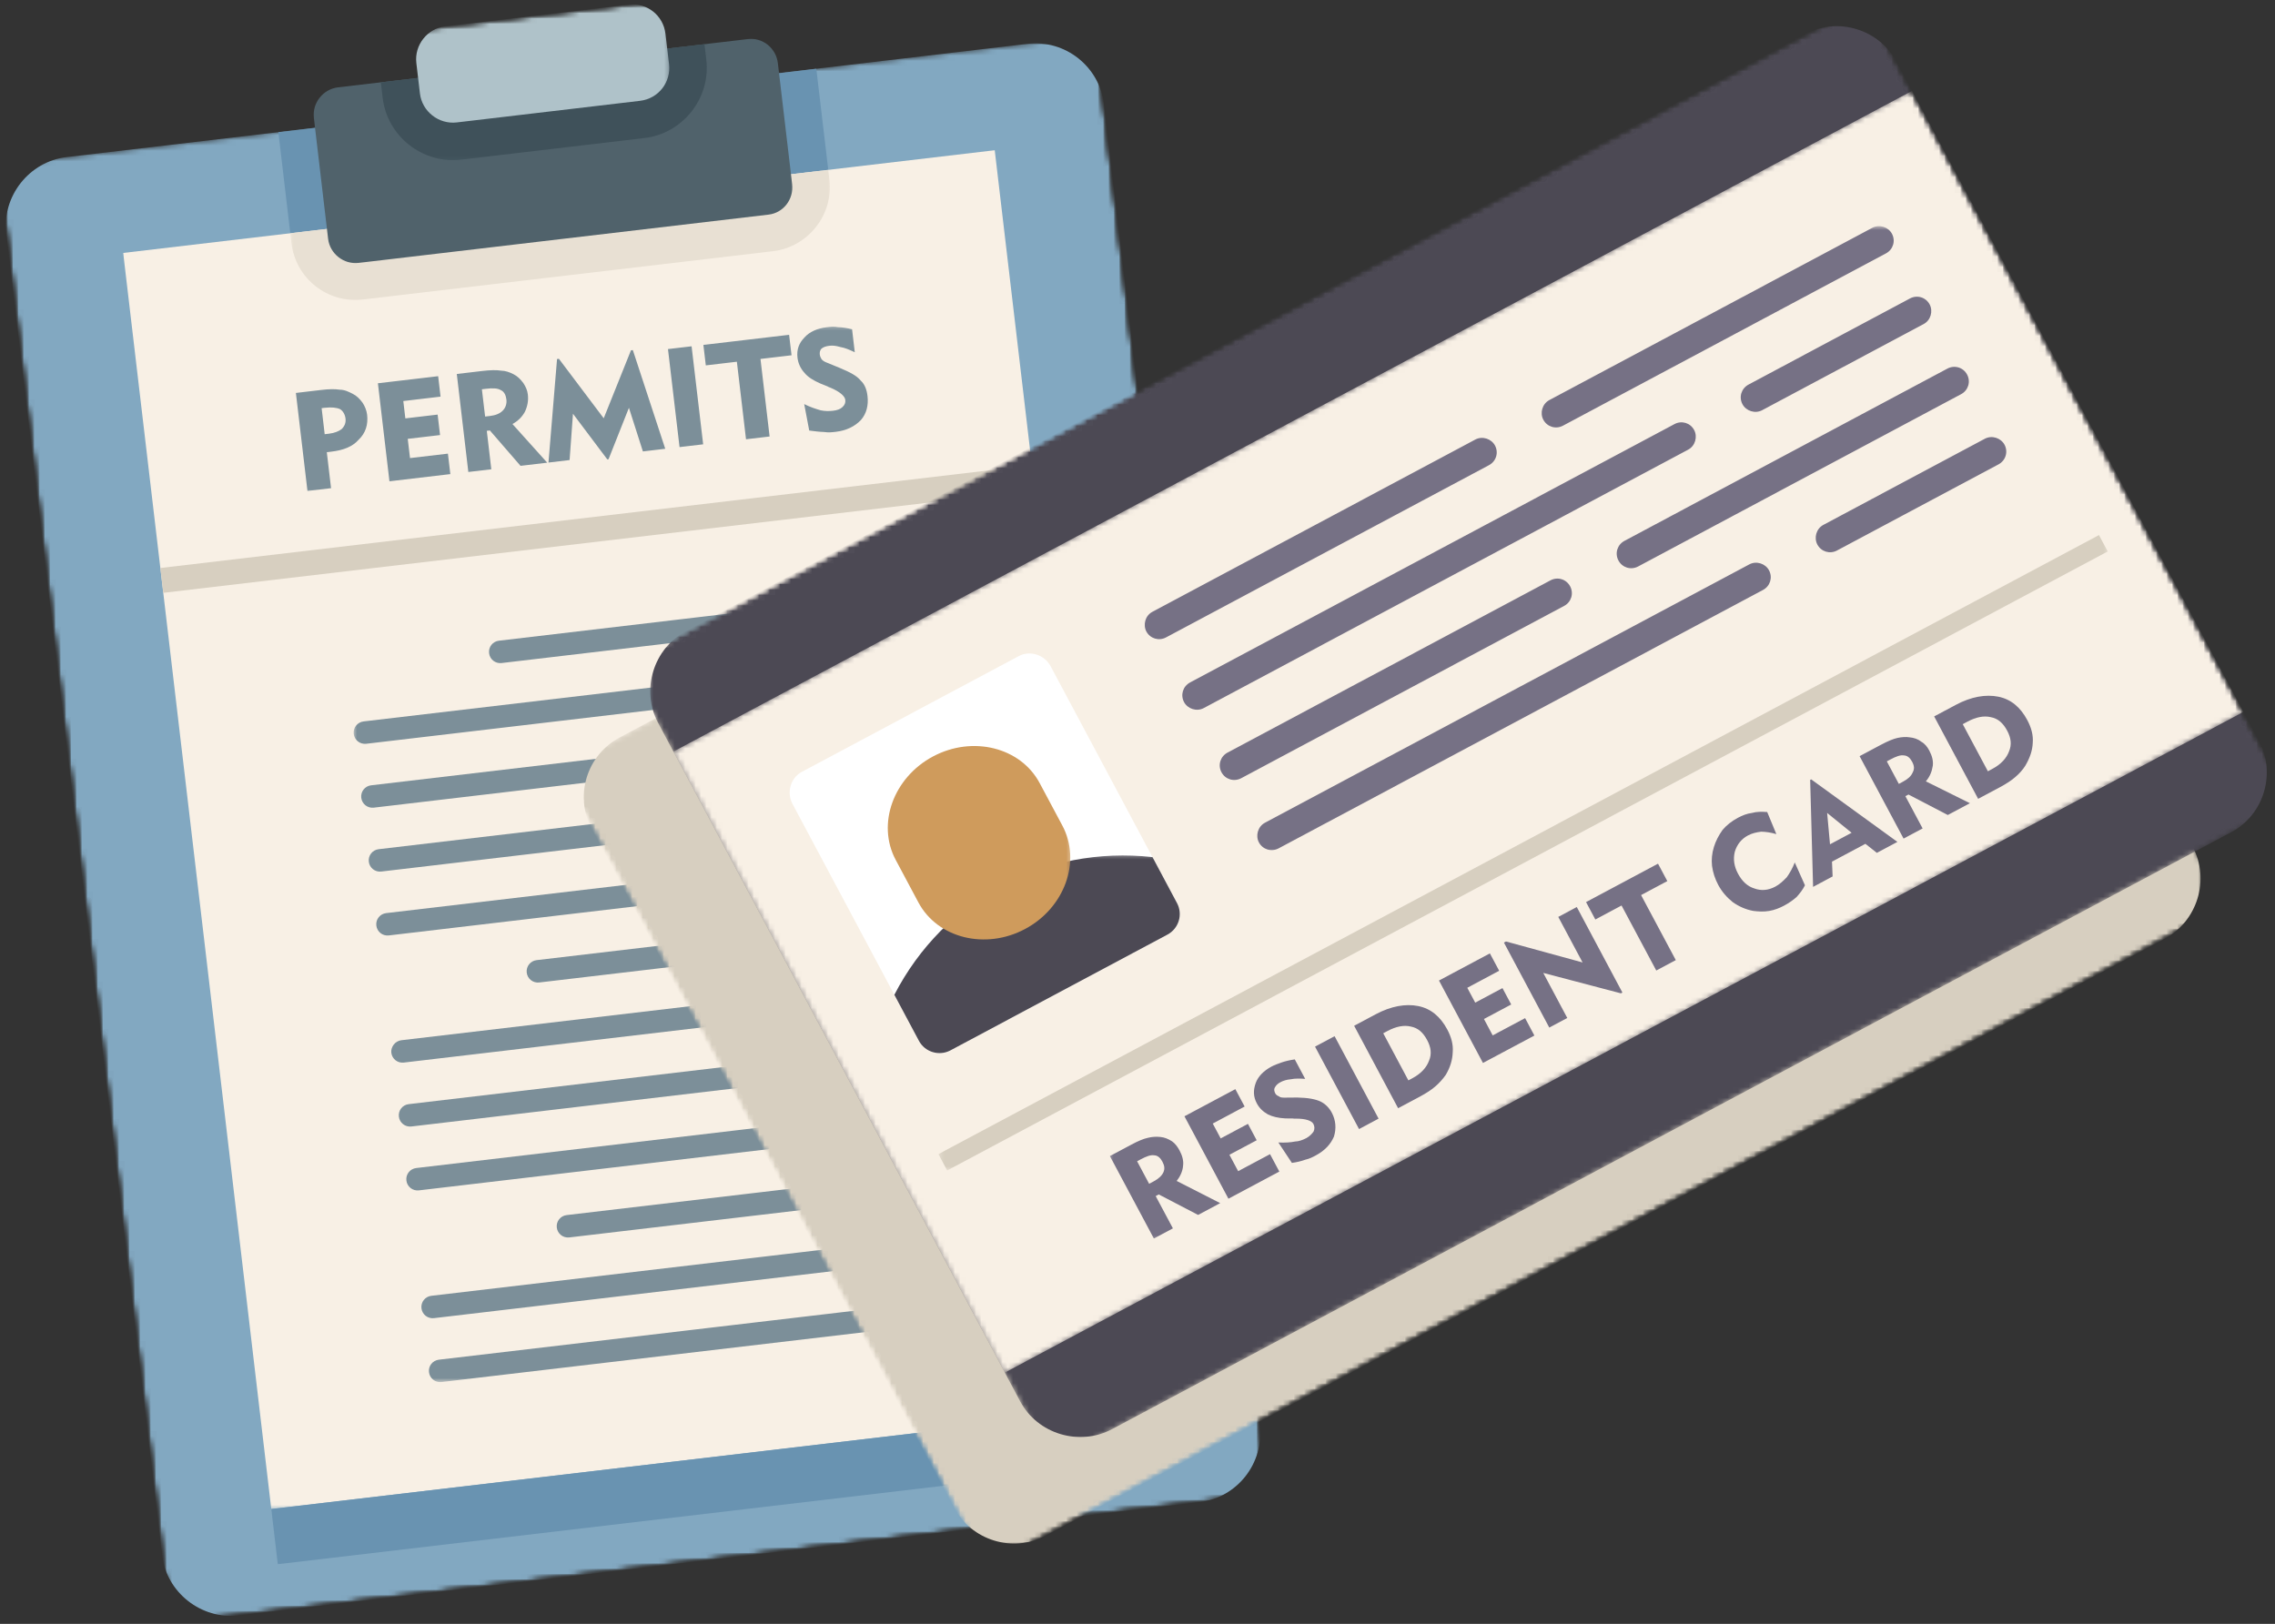
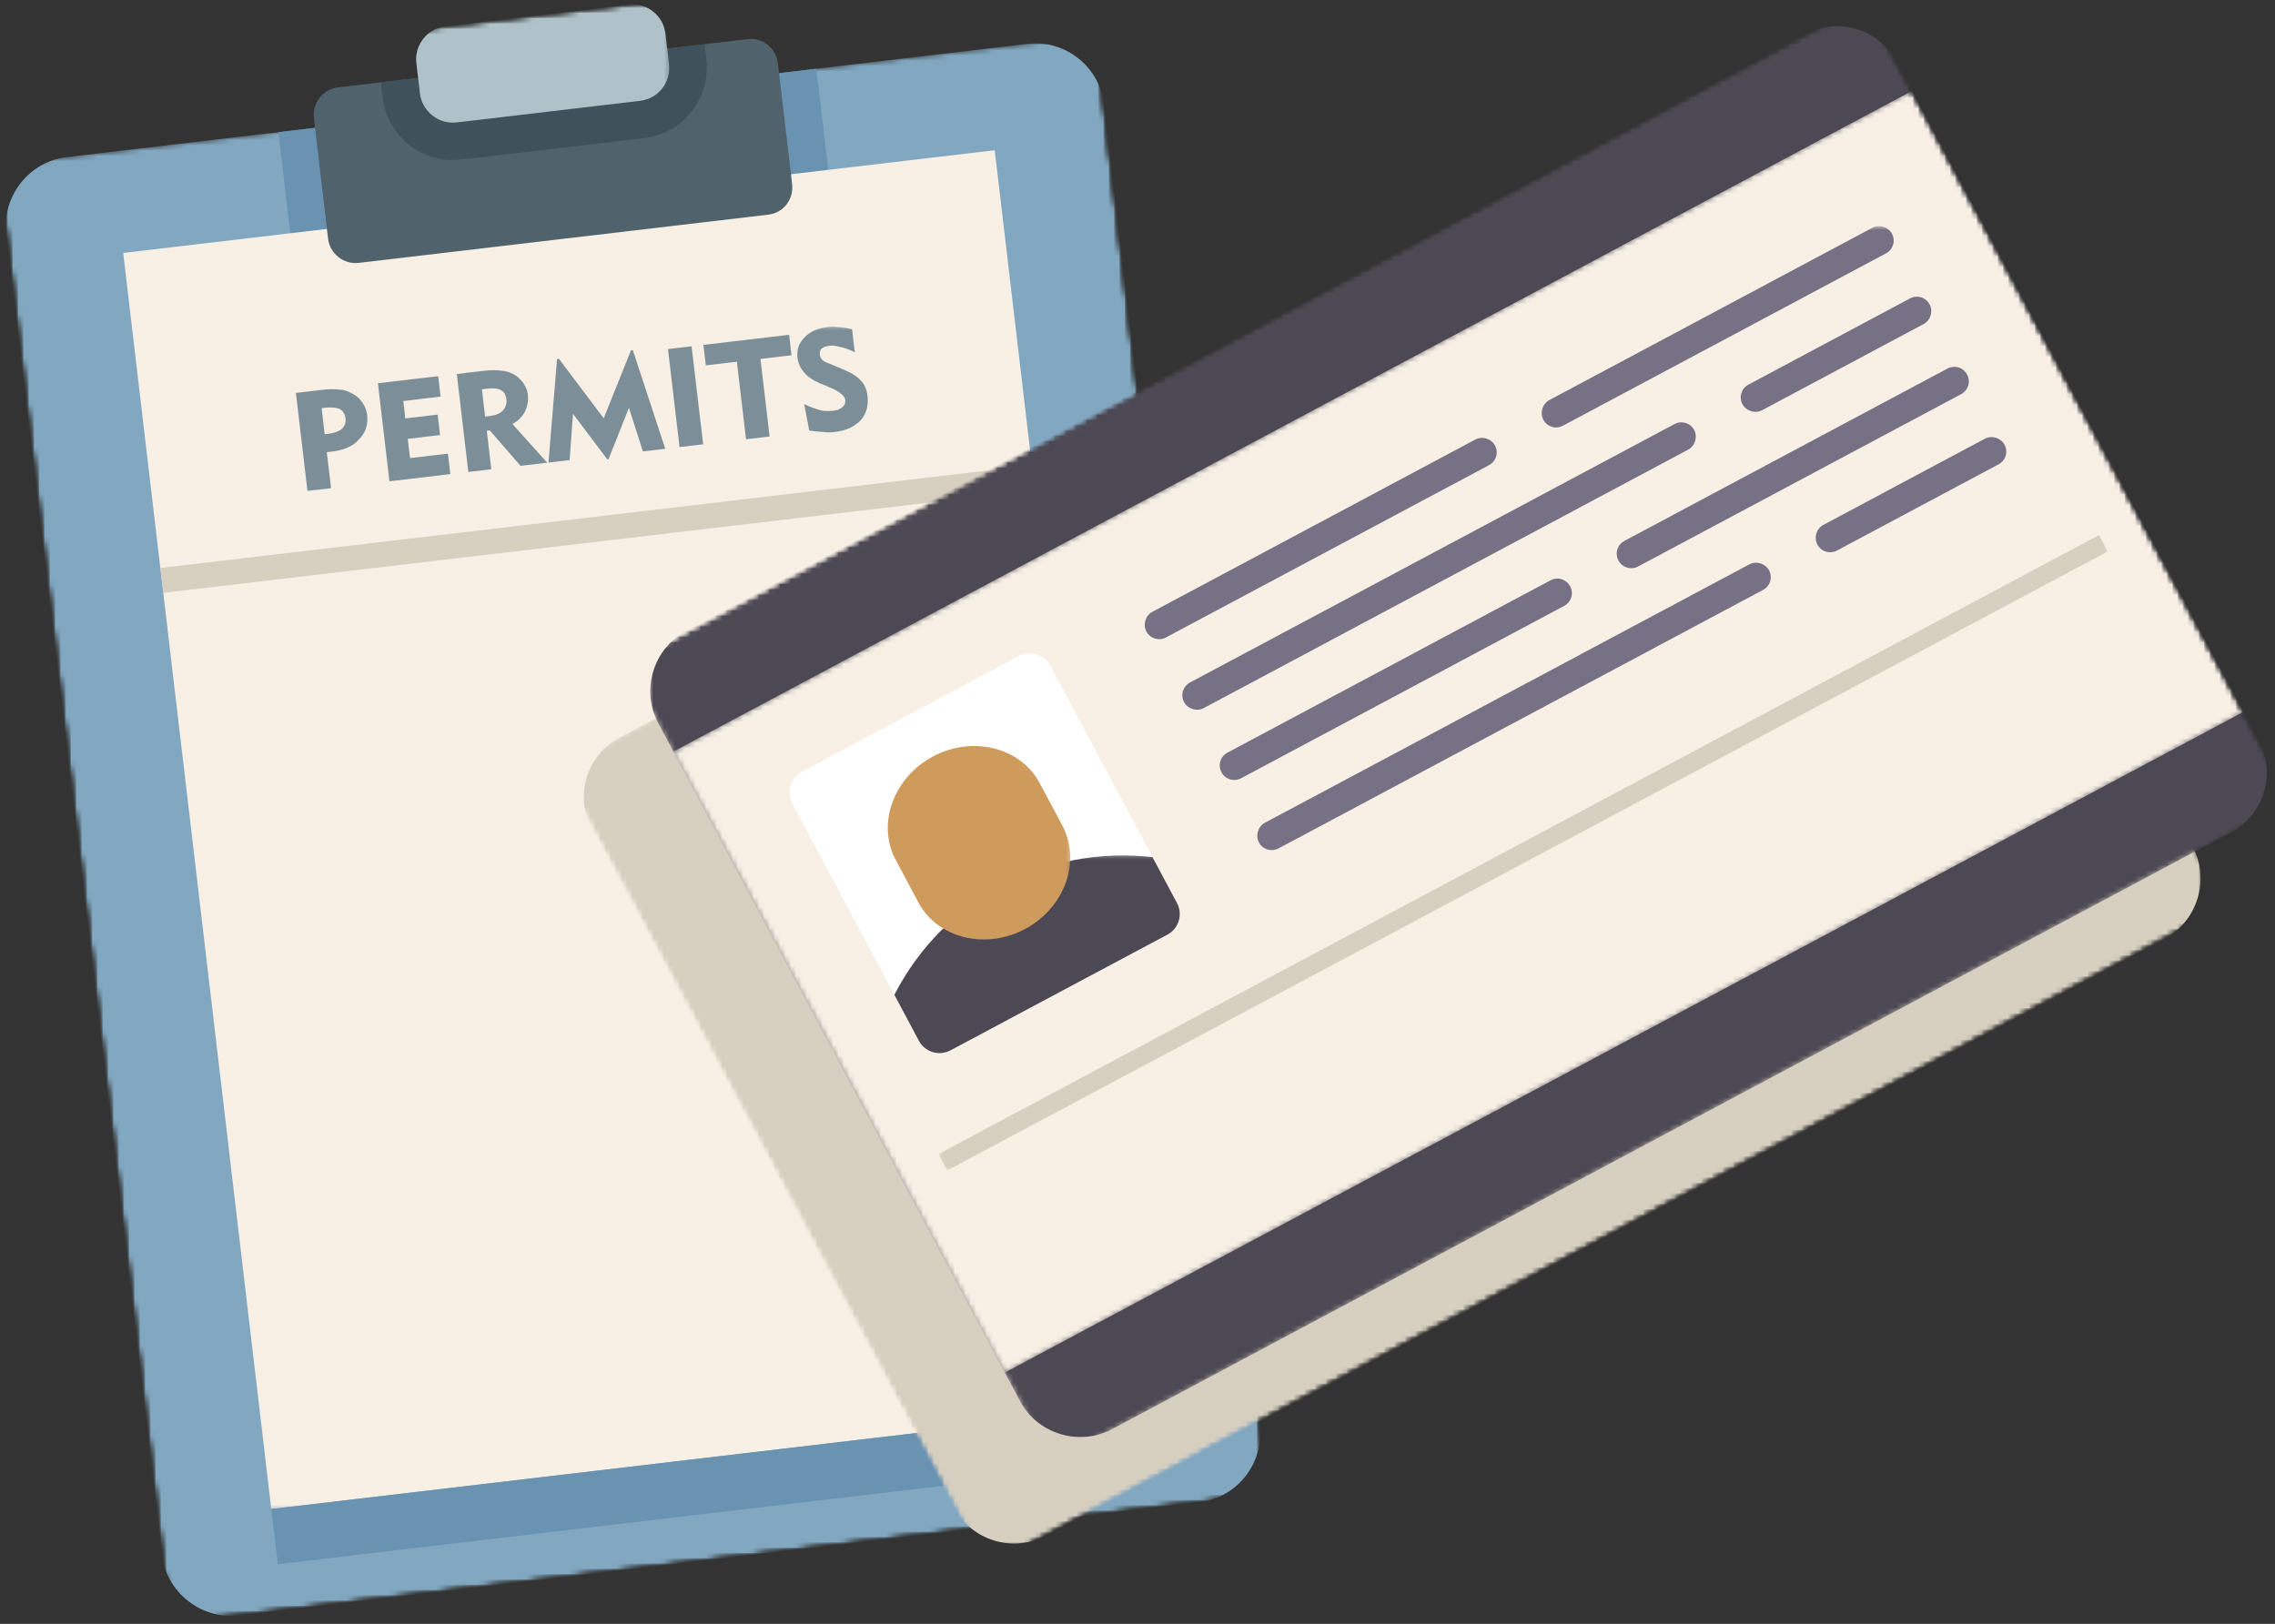
<svg xmlns="http://www.w3.org/2000/svg" width="430" height="307" viewBox="0 0 430 307" fill="none">
  <rect x="0" y="0" width="430" height="307" fill="#333333" stroke="none" />
  <mask id="mask0_4429_2013" style="mask-type:luminance" maskUnits="userSpaceOnUse" x="0" y="8" width="239" height="299">
    <path d="M0 8H238.667V306.667H0V8Z" fill="white" />
  </mask>
  <g mask="url(#mask0_4429_2013)">
    <mask id="mask1_4429_2013" style="mask-type:luminance" maskUnits="userSpaceOnUse" x="-3" y="-10" width="243" height="317">
      <path d="M-2.234 15.115L205.229 -9.338L239.625 282.501L32.167 306.954L-2.234 15.115Z" fill="white" />
    </mask>
    <g mask="url(#mask1_4429_2013)">
      <mask id="mask2_4429_2013" style="mask-type:luminance" maskUnits="userSpaceOnUse" x="-3" y="-10" width="243" height="317">
        <path d="M-2.234 15.115L205.229 -9.338L239.625 282.501L32.167 306.954L-2.234 15.115Z" fill="white" />
      </mask>
      <g mask="url(#mask2_4429_2013)">
        <mask id="mask3_4429_2013" style="mask-type:luminance" maskUnits="userSpaceOnUse" x="-3" y="-10" width="243" height="317">
          <path d="M-2.234 15.115L205.229 -9.338L239.625 282.501L32.167 306.954L-2.234 15.115Z" fill="white" />
        </mask>
        <g mask="url(#mask3_4429_2013)">
          <mask id="mask4_4429_2013" style="mask-type:luminance" maskUnits="userSpaceOnUse" x="-1" y="6" width="241" height="301">
            <path d="M-0.339 31.184L207.125 6.73L239.625 282.46L32.161 306.913L-0.339 31.184Z" fill="white" />
          </mask>
          <g mask="url(#mask4_4429_2013)">
            <path fill-rule="evenodd" clip-rule="evenodd" d="M12.578 29.699L194.213 8.287C201.374 7.444 207.822 12.631 208.65 19.668L238.104 269.558C238.932 276.595 233.874 283.136 226.708 283.98L45.072 305.391C38.031 306.22 31.468 301.048 30.64 294.011L1.182 44.121C0.354 37.084 5.536 30.527 12.578 29.699Z" fill="#82A8C1" />
          </g>
        </g>
      </g>
    </g>
  </g>
  <mask id="mask5_4429_2013" style="mask-type:luminance" maskUnits="userSpaceOnUse" x="52" y="12" width="106" height="46">
    <path d="M52 12H157.333V57.333H52V12Z" fill="white" />
  </mask>
  <g mask="url(#mask5_4429_2013)">
    <mask id="mask6_4429_2013" style="mask-type:luminance" maskUnits="userSpaceOnUse" x="-3" y="-10" width="243" height="317">
      <path d="M-2.234 15.115L205.229 -9.338L239.625 282.501L32.167 306.954L-2.234 15.115Z" fill="white" />
    </mask>
    <g mask="url(#mask6_4429_2013)">
      <mask id="mask7_4429_2013" style="mask-type:luminance" maskUnits="userSpaceOnUse" x="-3" y="-10" width="243" height="317">
        <path d="M-2.234 15.115L205.229 -9.338L239.625 282.501L32.167 306.954L-2.234 15.115Z" fill="white" />
      </mask>
      <g mask="url(#mask7_4429_2013)">
        <mask id="mask8_4429_2013" style="mask-type:luminance" maskUnits="userSpaceOnUse" x="-3" y="-10" width="243" height="317">
          <path d="M-2.234 15.115L205.229 -9.338L239.625 282.501L32.167 306.954L-2.234 15.115Z" fill="white" />
        </mask>
        <g mask="url(#mask8_4429_2013)">
          <path fill-rule="evenodd" clip-rule="evenodd" d="M52.614 24.98L154.291 12.996L156.771 33.986C157.557 40.668 152.672 46.715 146.099 47.491L68.609 56.626C61.916 57.413 55.88 52.652 55.088 45.97L52.614 24.98Z" fill="#6993B1" />
        </g>
      </g>
    </g>
  </g>
  <mask id="mask9_4429_2013" style="mask-type:luminance" maskUnits="userSpaceOnUse" x="22" y="28" width="196" height="258">
    <path d="M22.667 28H217.334V285.333H22.667V28Z" fill="white" />
  </mask>
  <g mask="url(#mask9_4429_2013)">
    <mask id="mask10_4429_2013" style="mask-type:luminance" maskUnits="userSpaceOnUse" x="-3" y="-10" width="243" height="317">
      <path d="M-2.234 15.115L205.229 -9.338L239.625 282.501L32.167 306.954L-2.234 15.115Z" fill="white" />
    </mask>
    <g mask="url(#mask10_4429_2013)">
      <mask id="mask11_4429_2013" style="mask-type:luminance" maskUnits="userSpaceOnUse" x="-3" y="-10" width="243" height="317">
        <path d="M-2.234 15.115L205.229 -9.338L239.625 282.501L32.167 306.954L-2.234 15.115Z" fill="white" />
      </mask>
      <g mask="url(#mask11_4429_2013)">
        <mask id="mask12_4429_2013" style="mask-type:luminance" maskUnits="userSpaceOnUse" x="-3" y="-10" width="243" height="317">
          <path d="M-2.234 15.115L205.229 -9.338L239.625 282.501L32.167 306.954L-2.234 15.115Z" fill="white" />
        </mask>
        <g mask="url(#mask12_4429_2013)">
          <path fill-rule="evenodd" clip-rule="evenodd" d="M23.286 47.819L188.015 28.402L216.005 265.866L51.276 285.283L23.286 47.819Z" fill="#F8F0E5" />
        </g>
      </g>
    </g>
  </g>
  <mask id="mask13_4429_2013" style="mask-type:luminance" maskUnits="userSpaceOnUse" x="54" y="32" width="104" height="26">
    <path d="M54.667 32H157.334V57.333H54.667V32Z" fill="white" />
  </mask>
  <g mask="url(#mask13_4429_2013)">
    <mask id="mask14_4429_2013" style="mask-type:luminance" maskUnits="userSpaceOnUse" x="-3" y="-10" width="243" height="317">
      <path d="M-2.234 15.115L205.229 -9.338L239.625 282.501L32.167 306.954L-2.234 15.115Z" fill="white" />
    </mask>
    <g mask="url(#mask14_4429_2013)">
      <mask id="mask15_4429_2013" style="mask-type:luminance" maskUnits="userSpaceOnUse" x="-3" y="-10" width="243" height="317">
        <path d="M-2.234 15.115L205.229 -9.338L239.625 282.501L32.167 306.954L-2.234 15.115Z" fill="white" />
      </mask>
      <g mask="url(#mask15_4429_2013)">
        <mask id="mask16_4429_2013" style="mask-type:luminance" maskUnits="userSpaceOnUse" x="-3" y="-10" width="243" height="317">
          <path d="M-2.234 15.115L205.229 -9.338L239.625 282.501L32.167 306.954L-2.234 15.115Z" fill="white" />
        </mask>
        <g mask="url(#mask16_4429_2013)">
-           <path fill-rule="evenodd" clip-rule="evenodd" d="M54.87 44.094L156.547 32.109L156.766 33.984C157.558 40.667 152.672 46.714 146.099 47.49L68.61 56.62C61.917 57.411 55.88 52.651 55.089 45.969L54.87 44.094Z" fill="#E8E0D3" />
-         </g>
+           </g>
      </g>
    </g>
  </g>
  <mask id="mask17_4429_2013" style="mask-type:luminance" maskUnits="userSpaceOnUse" x="50" y="265" width="168" height="31">
    <path d="M50.667 265.332H217.334V295.999H50.667V265.332Z" fill="white" />
  </mask>
  <g mask="url(#mask17_4429_2013)">
    <mask id="mask18_4429_2013" style="mask-type:luminance" maskUnits="userSpaceOnUse" x="-3" y="-10" width="243" height="317">
      <path d="M-2.234 15.113L205.229 -9.34L239.625 282.499L32.167 306.952L-2.234 15.113Z" fill="white" />
    </mask>
    <g mask="url(#mask18_4429_2013)">
      <mask id="mask19_4429_2013" style="mask-type:luminance" maskUnits="userSpaceOnUse" x="-3" y="-10" width="243" height="317">
        <path d="M-2.234 15.113L205.229 -9.34L239.625 282.499L32.167 306.952L-2.234 15.113Z" fill="white" />
      </mask>
      <g mask="url(#mask19_4429_2013)">
        <mask id="mask20_4429_2013" style="mask-type:luminance" maskUnits="userSpaceOnUse" x="-3" y="-10" width="243" height="317">
          <path d="M-2.234 15.113L205.229 -9.34L239.625 282.499L32.167 306.952L-2.234 15.113Z" fill="white" />
        </mask>
        <g mask="url(#mask20_4429_2013)">
          <path fill-rule="evenodd" clip-rule="evenodd" d="M52.505 295.717L217.235 276.301L216.006 265.863L51.276 285.28L52.505 295.717Z" fill="#6993B1" />
        </g>
      </g>
    </g>
  </g>
  <mask id="mask21_4429_2013" style="mask-type:luminance" maskUnits="userSpaceOnUse" x="58" y="6" width="93" height="45">
    <path d="M58.667 6.666H150.667V50.666H58.667V6.666Z" fill="white" />
  </mask>
  <g mask="url(#mask21_4429_2013)">
    <mask id="mask22_4429_2013" style="mask-type:luminance" maskUnits="userSpaceOnUse" x="-3" y="-10" width="243" height="317">
      <path d="M-2.234 15.113L205.229 -9.34L239.625 282.499L32.167 306.952L-2.234 15.113Z" fill="white" />
    </mask>
    <g mask="url(#mask22_4429_2013)">
      <mask id="mask23_4429_2013" style="mask-type:luminance" maskUnits="userSpaceOnUse" x="-3" y="-10" width="243" height="317">
        <path d="M-2.234 15.113L205.229 -9.34L239.625 282.499L32.167 306.952L-2.234 15.113Z" fill="white" />
      </mask>
      <g mask="url(#mask23_4429_2013)">
        <mask id="mask24_4429_2013" style="mask-type:luminance" maskUnits="userSpaceOnUse" x="-3" y="-10" width="243" height="317">
          <path d="M-2.234 15.113L205.229 -9.34L239.625 282.499L32.167 306.952L-2.234 15.113Z" fill="white" />
        </mask>
        <g mask="url(#mask24_4429_2013)">
          <path fill-rule="evenodd" clip-rule="evenodd" d="M63.881 16.515L141.37 7.385C144.188 7.051 146.698 9.135 147.026 11.947L149.724 34.817C150.058 37.63 148.099 40.239 145.282 40.572L67.792 49.702C64.974 50.036 62.349 47.968 62.016 45.15L59.323 22.286C58.99 19.473 61.063 16.848 63.881 16.515Z" fill="#50626B" />
        </g>
      </g>
    </g>
  </g>
  <mask id="mask25_4429_2013" style="mask-type:luminance" maskUnits="userSpaceOnUse" x="70" y="8" width="65" height="23">
    <path d="M70.667 8H134.667V30.667H70.667V8Z" fill="white" />
  </mask>
  <g mask="url(#mask25_4429_2013)">
    <mask id="mask26_4429_2013" style="mask-type:luminance" maskUnits="userSpaceOnUse" x="-3" y="-10" width="243" height="317">
      <path d="M-2.234 15.115L205.229 -9.338L239.625 282.501L32.167 306.954L-2.234 15.115Z" fill="white" />
    </mask>
    <g mask="url(#mask26_4429_2013)">
      <mask id="mask27_4429_2013" style="mask-type:luminance" maskUnits="userSpaceOnUse" x="-3" y="-10" width="243" height="317">
        <path d="M-2.234 15.115L205.229 -9.338L239.625 282.501L32.167 306.954L-2.234 15.115Z" fill="white" />
      </mask>
      <g mask="url(#mask27_4429_2013)">
        <mask id="mask28_4429_2013" style="mask-type:luminance" maskUnits="userSpaceOnUse" x="-3" y="-10" width="243" height="317">
          <path d="M-2.234 15.115L205.229 -9.338L239.625 282.501L32.167 306.954L-2.234 15.115Z" fill="white" />
        </mask>
        <g mask="url(#mask28_4429_2013)">
          <path fill-rule="evenodd" clip-rule="evenodd" d="M71.98 15.564L133.151 8.355L133.5 11.288C134.354 18.559 129.073 25.241 121.792 26.1L87.157 30.184C79.875 31.043 73.183 25.767 72.329 18.496L71.98 15.564Z" fill="#3F515A" />
        </g>
      </g>
    </g>
  </g>
  <mask id="mask29_4429_2013" style="mask-type:luminance" maskUnits="userSpaceOnUse" x="77" y="0" width="50" height="24">
    <path d="M77.334 0H126.667V24H77.334V0Z" fill="white" />
  </mask>
  <g mask="url(#mask29_4429_2013)">
    <mask id="mask30_4429_2013" style="mask-type:luminance" maskUnits="userSpaceOnUse" x="-3" y="-10" width="243" height="317">
      <path d="M-2.233 15.115L205.23 -9.338L239.626 282.501L32.168 306.954L-2.233 15.115Z" fill="white" />
    </mask>
    <g mask="url(#mask30_4429_2013)">
      <mask id="mask31_4429_2013" style="mask-type:luminance" maskUnits="userSpaceOnUse" x="-3" y="-10" width="243" height="317">
        <path d="M-2.233 15.115L205.23 -9.338L239.626 282.501L32.168 306.954L-2.233 15.115Z" fill="white" />
      </mask>
      <g mask="url(#mask31_4429_2013)">
        <mask id="mask32_4429_2013" style="mask-type:luminance" maskUnits="userSpaceOnUse" x="-3" y="-10" width="243" height="317">
          <path d="M-2.233 15.115L205.23 -9.338L239.626 282.501L32.168 306.954L-2.233 15.115Z" fill="white" />
        </mask>
        <g mask="url(#mask32_4429_2013)">
          <path fill-rule="evenodd" clip-rule="evenodd" d="M84.183 4.969L118.824 0.885C122.345 0.469 125.376 2.969 125.777 6.37L126.454 12.114C126.855 15.515 124.485 18.646 120.965 19.062L86.329 23.146C82.923 23.547 79.772 21.062 79.371 17.666L78.694 11.916C78.293 8.515 80.782 5.37 84.183 4.969Z" fill="#AFC2C9" />
        </g>
      </g>
    </g>
  </g>
  <mask id="mask33_4429_2013" style="mask-type:luminance" maskUnits="userSpaceOnUse" x="54" y="61" width="112" height="33">
    <path d="M54.667 61.332H165.334V93.332H54.667V61.332Z" fill="white" />
  </mask>
  <g mask="url(#mask33_4429_2013)">
    <mask id="mask34_4429_2013" style="mask-type:luminance" maskUnits="userSpaceOnUse" x="-3" y="-10" width="243" height="317">
      <path d="M-2.234 15.113L205.229 -9.34L239.625 282.499L32.167 306.952L-2.234 15.113Z" fill="white" />
    </mask>
    <g mask="url(#mask34_4429_2013)">
      <mask id="mask35_4429_2013" style="mask-type:luminance" maskUnits="userSpaceOnUse" x="-3" y="-10" width="243" height="317">
        <path d="M-2.234 15.113L205.229 -9.34L239.625 282.499L32.167 306.952L-2.234 15.113Z" fill="white" />
      </mask>
      <g mask="url(#mask35_4429_2013)">
        <mask id="mask36_4429_2013" style="mask-type:luminance" maskUnits="userSpaceOnUse" x="-3" y="-10" width="243" height="317">
          <path d="M-2.234 15.113L205.229 -9.34L239.625 282.499L32.167 306.952L-2.234 15.113Z" fill="white" />
        </mask>
        <g mask="url(#mask36_4429_2013)">
          <path fill-rule="evenodd" clip-rule="evenodd" d="M152.005 76.395C153.146 76.973 154.255 77.322 155.119 77.572C155.854 77.728 156.687 77.744 157.39 77.661C158.213 77.567 158.786 77.379 159.218 76.973C159.646 76.567 159.838 76.187 159.771 75.598C159.687 74.895 158.755 74.056 157 73.312C156.75 73.223 156.5 73.129 156.369 73.03L154.994 72.478C153.739 71.911 152.713 71.317 152.021 70.447C151.333 69.697 150.859 68.687 150.734 67.629C150.552 66.103 151.005 64.864 152.067 63.786C153.015 62.723 154.484 62.072 156.244 61.869C156.948 61.786 157.656 61.702 158.385 61.853C159.224 61.874 160.073 62.01 161.052 62.249L161.562 66.593C160.557 66.114 159.677 65.744 158.828 65.603C157.963 65.348 157.364 65.301 156.776 65.369C156.073 65.452 155.619 65.624 155.291 65.9C154.968 66.181 154.906 66.661 154.948 67.015C154.989 67.364 155.146 67.702 155.291 67.921C155.567 68.249 155.948 68.442 156.448 68.619L158.698 69.546C160.703 70.379 161.974 71.062 162.666 71.931C163.468 72.666 163.828 73.692 163.968 74.869C164.177 76.624 163.771 78.218 162.718 79.411C161.552 80.624 159.974 81.4 157.979 81.635C157.276 81.718 156.573 81.801 155.724 81.666C154.885 81.645 153.916 81.52 152.953 81.395L152.005 76.395ZM141.005 83.046L139.276 68.385L133.406 69.077L132.948 65.207L149.151 63.296L149.609 67.166L143.739 67.859L145.463 82.52L141.005 83.046ZM128.442 84.525L126.255 65.994L130.718 65.468L132.906 83.999L128.442 84.525ZM103.666 87.447L105.286 67.874L105.64 67.832L114.109 79.077L119.26 66.228L119.614 66.187L125.739 84.843L121.515 85.343L118.875 77.093L115.021 86.817L114.786 86.848L108.297 78.218L107.661 86.973L103.666 87.447ZM88.52 89.228L86.338 70.702L91.151 70.135C92.677 69.952 93.864 69.931 94.713 70.072C95.552 70.093 96.297 70.359 97.057 70.744C97.817 71.129 98.354 71.666 98.922 72.426C99.354 73.088 99.677 73.765 99.77 74.588C99.911 75.76 99.682 76.859 99.203 77.864C98.713 78.754 97.974 79.556 96.859 80.161L103.432 87.473L98.385 88.067L92.593 81.379L92.01 81.447L92.864 88.718L88.52 89.228ZM91.786 73.51L91.083 73.593L91.692 78.749L92.63 78.64C93.687 78.515 94.479 78.181 95.01 77.645C95.547 77.109 95.812 76.364 95.718 75.541C95.62 74.718 95.302 74.041 94.672 73.76C94.031 73.364 93.078 73.353 91.786 73.51ZM73.609 90.989L71.427 72.457L82.817 71.119L83.27 74.984L76.229 75.817L76.614 79.098L82.718 78.379L83.177 82.249L77.067 82.968L77.5 86.603L84.661 85.76L85.12 89.629L73.609 90.989ZM58.114 92.817L55.927 74.286L60.745 73.718C62.151 73.551 63.338 73.53 64.187 73.671C65.14 73.676 65.901 74.062 66.661 74.447C67.421 74.832 67.958 75.364 68.526 76.129C68.963 76.791 69.291 77.588 69.39 78.405C69.609 80.28 69.088 81.89 67.802 83.114C66.645 84.437 64.942 85.114 62.593 85.39C62.359 85.416 62.239 85.431 62.125 85.447C62.005 85.457 61.89 85.473 61.77 85.489L62.573 92.291L58.114 92.817ZM61.38 77.093L60.791 77.161L61.37 82.088L62.192 81.989C63.25 81.864 64.041 81.53 64.588 81.109C65.12 80.572 65.406 79.947 65.307 79.124C65.208 78.306 64.776 77.64 64.265 77.343C63.635 77.062 62.672 76.942 61.38 77.093Z" fill="#7C8F99" />
        </g>
      </g>
    </g>
  </g>
  <mask id="mask37_4429_2013" style="mask-type:luminance" maskUnits="userSpaceOnUse" x="66" y="112" width="114" height="150">
    <path d="M66.667 112H180V261.333H66.667V112Z" fill="white" />
  </mask>
  <g mask="url(#mask37_4429_2013)">
    <mask id="mask38_4429_2013" style="mask-type:luminance" maskUnits="userSpaceOnUse" x="-3" y="-10" width="243" height="317">
      <path d="M-2.234 15.115L205.229 -9.338L239.625 282.501L32.167 306.954L-2.234 15.115Z" fill="white" />
    </mask>
    <g mask="url(#mask38_4429_2013)">
      <mask id="mask39_4429_2013" style="mask-type:luminance" maskUnits="userSpaceOnUse" x="-3" y="-10" width="243" height="317">
        <path d="M-2.234 15.115L205.229 -9.338L239.625 282.501L32.167 306.954L-2.234 15.115Z" fill="white" />
      </mask>
      <g mask="url(#mask39_4429_2013)">
        <mask id="mask40_4429_2013" style="mask-type:luminance" maskUnits="userSpaceOnUse" x="-3" y="-10" width="243" height="317">
          <path d="M-2.234 15.115L205.229 -9.338L239.625 282.501L32.167 306.954L-2.234 15.115Z" fill="white" />
        </mask>
        <g mask="url(#mask40_4429_2013)">
-           <path fill-rule="evenodd" clip-rule="evenodd" d="M82.948 257.052C114.885 253.287 133.318 251.115 165.255 247.354C166.307 247.229 167.474 248.042 167.614 249.214C167.75 250.386 166.807 251.448 165.75 251.573C133.812 255.339 115.38 257.511 83.443 261.276C82.271 261.412 81.219 260.589 81.083 259.412C80.943 258.24 81.771 257.193 82.948 257.052ZM81.526 244.974C113.458 241.214 145.396 237.448 177.213 233.698C178.39 233.557 179.437 234.386 179.578 235.557C179.713 236.729 178.885 237.781 177.708 237.917C145.896 241.667 113.958 245.432 82.021 249.198C80.849 249.334 79.797 248.505 79.661 247.334C79.521 246.162 80.349 245.115 81.526 244.974ZM107.104 229.714C138.922 225.964 143.974 225.37 175.792 221.62C176.963 221.479 178.015 222.307 178.151 223.479C178.292 224.651 177.463 225.703 176.286 225.839C144.469 229.589 139.422 230.188 107.604 233.938C106.427 234.073 105.38 233.245 105.239 232.073C105.104 230.901 105.932 229.854 107.104 229.714ZM78.677 220.818C110.614 217.052 142.547 213.292 174.364 209.542C175.542 209.401 176.588 210.229 176.729 211.401C176.864 212.573 176.036 213.625 174.864 213.761C143.047 217.511 111.109 221.276 79.172 225.042C78 225.177 76.948 224.349 76.812 223.177C76.672 222.005 77.5 220.959 78.677 220.818ZM77.255 208.74C109.187 204.974 141.125 201.214 172.943 197.459C174.12 197.323 175.167 198.151 175.307 199.323C175.443 200.495 174.614 201.542 173.437 201.682C141.62 205.432 109.687 209.198 77.75 212.964C76.578 213.099 75.526 212.271 75.391 211.099C75.25 209.927 76.078 208.88 77.255 208.74ZM75.828 196.662C107.765 192.896 139.703 189.136 171.521 185.38C172.693 185.245 173.755 186.188 173.88 187.245C174.021 188.417 173.193 189.464 172.015 189.604C140.198 193.354 108.26 197.12 76.328 200.88C75.151 201.021 74.104 200.193 73.963 199.021C73.838 197.964 74.656 196.802 75.828 196.662ZM101.422 181.516C133.239 177.766 138.292 177.172 170.109 173.422C171.281 173.281 172.333 174.11 172.469 175.281C172.609 176.453 171.781 177.505 170.604 177.641C138.786 181.391 133.739 181.99 101.922 185.74C100.745 185.875 99.698 185.052 99.557 183.88C99.422 182.703 100.25 181.656 101.422 181.516ZM72.995 172.625C104.932 168.86 136.87 165.094 168.682 161.344C169.859 161.203 170.911 162.031 171.047 163.203C171.187 164.375 170.359 165.427 169.182 165.563C137.364 169.318 105.427 173.078 73.495 176.844C72.318 176.985 71.271 176.156 71.13 174.979C70.995 173.807 71.823 172.761 72.995 172.625ZM71.573 160.542C103.505 156.781 135.443 153.016 167.26 149.266C168.437 149.125 169.484 149.953 169.625 151.125C169.76 152.297 168.932 153.349 167.76 153.485C135.943 157.235 104.005 161 72.068 164.766C70.896 164.906 69.844 164.078 69.708 162.901C69.568 161.729 70.396 160.682 71.573 160.542ZM70.146 148.464C102.083 144.703 134.021 140.938 165.838 137.188C167.01 137.047 168.062 137.875 168.198 139.047C168.338 140.219 167.51 141.271 166.333 141.406C134.515 145.156 102.583 148.922 70.646 152.688C69.474 152.823 68.422 151.995 68.281 150.823C68.146 149.651 68.974 148.604 70.146 148.464ZM94.302 121.125C126.125 117.375 131.172 116.781 162.989 113.026C164.167 112.891 165.213 113.719 165.354 114.891C165.489 116.063 164.661 117.115 163.489 117.25C131.672 121 126.62 121.594 94.802 125.349C93.63 125.485 92.578 124.656 92.443 123.485C92.302 122.313 93.13 121.261 94.302 121.125ZM68.724 136.386C100.661 132.625 132.594 128.86 164.411 125.11C165.588 124.969 166.64 125.797 166.776 126.969C166.917 128.141 166.088 129.193 164.911 129.328C133.094 133.078 101.156 136.844 69.224 140.61C68.047 140.745 67 139.922 66.859 138.745C66.724 137.573 67.552 136.526 68.724 136.386Z" fill="#7C8F99" />
-         </g>
+           </g>
      </g>
    </g>
  </g>
  <mask id="mask41_4429_2013" style="mask-type:luminance" maskUnits="userSpaceOnUse" x="29" y="86" width="168" height="28">
    <path d="M29.334 86.666H196.001V113.333H29.334V86.666Z" fill="white" />
  </mask>
  <g mask="url(#mask41_4429_2013)">
    <mask id="mask42_4429_2013" style="mask-type:luminance" maskUnits="userSpaceOnUse" x="-3" y="-10" width="243" height="317">
      <path d="M-2.233 15.113L205.23 -9.34L239.626 282.499L32.168 306.952L-2.233 15.113Z" fill="white" />
    </mask>
    <g mask="url(#mask42_4429_2013)">
      <mask id="mask43_4429_2013" style="mask-type:luminance" maskUnits="userSpaceOnUse" x="-3" y="-10" width="243" height="317">
        <path d="M-2.233 15.113L205.23 -9.34L239.626 282.499L32.168 306.952L-2.233 15.113Z" fill="white" />
      </mask>
      <g mask="url(#mask43_4429_2013)">
        <mask id="mask44_4429_2013" style="mask-type:luminance" maskUnits="userSpaceOnUse" x="-3" y="-10" width="243" height="317">
          <path d="M-2.233 15.113L205.23 -9.34L239.626 282.499L32.168 306.952L-2.233 15.113Z" fill="white" />
        </mask>
        <g mask="url(#mask44_4429_2013)">
          <path fill-rule="evenodd" clip-rule="evenodd" d="M30.309 107.383L195.038 87.967L195.59 92.659L30.861 112.076L30.309 107.383Z" fill="#D7CFC0" />
        </g>
      </g>
    </g>
  </g>
  <mask id="mask45_4429_2013" style="mask-type:luminance" maskUnits="userSpaceOnUse" x="109" y="24" width="308" height="268">
    <path d="M109.334 24H416.001V292H109.334V24Z" fill="white" />
  </mask>
  <g mask="url(#mask45_4429_2013)">
    <mask id="mask46_4429_2013" style="mask-type:luminance" maskUnits="userSpaceOnUse" x="100" y="0" width="339" height="297">
      <path d="M100.261 134.969L352.469 0.412L438.568 161.787L186.36 296.35L100.261 134.969Z" fill="white" />
    </mask>
    <g mask="url(#mask46_4429_2013)">
      <mask id="mask47_4429_2013" style="mask-type:luminance" maskUnits="userSpaceOnUse" x="100" y="0" width="339" height="297">
        <path d="M100.261 134.969L352.469 0.412L438.568 161.787L186.36 296.35L100.261 134.969Z" fill="white" />
      </mask>
      <g mask="url(#mask47_4429_2013)">
        <mask id="mask48_4429_2013" style="mask-type:luminance" maskUnits="userSpaceOnUse" x="100" y="0" width="339" height="297">
          <path d="M100.261 134.969L352.469 0.412L438.568 161.787L186.36 296.35L100.261 134.969Z" fill="white" />
        </mask>
        <g mask="url(#mask48_4429_2013)">
          <mask id="mask49_4429_2013" style="mask-type:luminance" maskUnits="userSpaceOnUse" x="105" y="20" width="316" height="277">
            <path d="M105.828 145.406L340.031 20.453L420.557 171.385L186.354 296.339L105.828 145.406Z" fill="white" />
          </mask>
          <g mask="url(#mask49_4429_2013)">
            <path fill-rule="evenodd" clip-rule="evenodd" d="M117.12 139.422L328.604 26.589C334.823 23.271 342.661 25.558 345.963 31.75L414.442 160.099C417.75 166.292 415.333 174.172 409.114 177.49L197.63 290.323C191.406 293.641 183.614 291.209 180.312 285.011L111.833 156.662C108.531 150.469 110.896 142.74 117.12 139.422Z" fill="#D7CFC0" />
          </g>
        </g>
      </g>
    </g>
  </g>
  <mask id="mask50_4429_2013" style="mask-type:luminance" maskUnits="userSpaceOnUse" x="122" y="4" width="308" height="268">
    <path d="M122.667 4H429.334V272H122.667V4Z" fill="white" />
  </mask>
  <g mask="url(#mask50_4429_2013)">
    <mask id="mask51_4429_2013" style="mask-type:luminance" maskUnits="userSpaceOnUse" x="100" y="0" width="339" height="297">
      <path d="M100.261 134.969L352.469 0.412L438.568 161.787L186.36 296.35L100.261 134.969Z" fill="white" />
    </mask>
    <g mask="url(#mask51_4429_2013)">
      <mask id="mask52_4429_2013" style="mask-type:luminance" maskUnits="userSpaceOnUse" x="100" y="0" width="339" height="297">
        <path d="M100.261 134.969L352.469 0.412L438.568 161.787L186.36 296.35L100.261 134.969Z" fill="white" />
      </mask>
      <g mask="url(#mask52_4429_2013)">
        <mask id="mask53_4429_2013" style="mask-type:luminance" maskUnits="userSpaceOnUse" x="100" y="0" width="339" height="297">
          <path d="M100.261 134.969L352.469 0.412L438.568 161.787L186.36 296.35L100.261 134.969Z" fill="white" />
        </mask>
        <g mask="url(#mask53_4429_2013)">
          <mask id="mask54_4429_2013" style="mask-type:luminance" maskUnits="userSpaceOnUse" x="118" y="0" width="316" height="277">
            <path d="M118.312 125.354L352.474 0.422L433.01 151.37L198.844 276.302L118.312 125.354Z" fill="white" />
          </mask>
          <g mask="url(#mask54_4429_2013)">
            <path fill-rule="evenodd" clip-rule="evenodd" d="M129.713 119.27L341.203 6.437C347.422 3.119 355.213 5.551 358.516 11.749L426.943 139.999C430.25 146.192 427.932 154.02 421.713 157.338L210.224 270.171C204.005 273.489 196.114 271.108 192.812 264.911L124.385 136.661C121.083 130.468 123.495 122.588 129.713 119.27Z" fill="#4C4954" />
          </g>
        </g>
      </g>
    </g>
  </g>
  <mask id="mask55_4429_2013" style="mask-type:luminance" maskUnits="userSpaceOnUse" x="126" y="16" width="300" height="244">
    <path d="M126.667 16H425.334V260H126.667V16Z" fill="white" />
  </mask>
  <g mask="url(#mask55_4429_2013)">
    <mask id="mask56_4429_2013" style="mask-type:luminance" maskUnits="userSpaceOnUse" x="100" y="0" width="339" height="297">
      <path d="M100.261 134.969L352.469 0.412L438.568 161.787L186.36 296.35L100.261 134.969Z" fill="white" />
    </mask>
    <g mask="url(#mask56_4429_2013)">
      <mask id="mask57_4429_2013" style="mask-type:luminance" maskUnits="userSpaceOnUse" x="100" y="0" width="339" height="297">
        <path d="M100.261 134.969L352.469 0.412L438.568 161.787L186.36 296.35L100.261 134.969Z" fill="white" />
      </mask>
      <g mask="url(#mask57_4429_2013)">
        <mask id="mask58_4429_2013" style="mask-type:luminance" maskUnits="userSpaceOnUse" x="100" y="0" width="339" height="297">
          <path d="M100.261 134.969L352.469 0.412L438.568 161.787L186.36 296.35L100.261 134.969Z" fill="white" />
        </mask>
        <g mask="url(#mask58_4429_2013)">
          <mask id="mask59_4429_2013" style="mask-type:luminance" maskUnits="userSpaceOnUse" x="127" y="17" width="298" height="243">
            <path d="M127.209 142.032L361.376 17.1L424.074 134.62L189.907 259.553L127.209 142.032Z" fill="white" />
          </mask>
          <g mask="url(#mask59_4429_2013)">
            <path fill-rule="evenodd" clip-rule="evenodd" d="M127.276 142.085L361.412 17.168L424.052 134.579L189.922 259.496L127.276 142.085Z" fill="#F8F0E5" />
          </g>
        </g>
      </g>
    </g>
  </g>
  <mask id="mask60_4429_2013" style="mask-type:luminance" maskUnits="userSpaceOnUse" x="148" y="122" width="76" height="78">
    <path d="M148 122.666H224V199.999H148V122.666Z" fill="white" />
  </mask>
  <g mask="url(#mask60_4429_2013)">
    <mask id="mask61_4429_2013" style="mask-type:luminance" maskUnits="userSpaceOnUse" x="100" y="0" width="339" height="297">
      <path d="M100.261 134.967L352.469 0.41L438.568 161.785L186.36 296.348L100.261 134.967Z" fill="white" />
    </mask>
    <g mask="url(#mask61_4429_2013)">
      <mask id="mask62_4429_2013" style="mask-type:luminance" maskUnits="userSpaceOnUse" x="100" y="0" width="339" height="297">
        <path d="M100.261 134.967L352.469 0.41L438.568 161.785L186.36 296.348L100.261 134.967Z" fill="white" />
      </mask>
      <g mask="url(#mask62_4429_2013)">
        <mask id="mask63_4429_2013" style="mask-type:luminance" maskUnits="userSpaceOnUse" x="100" y="0" width="339" height="297">
          <path d="M100.261 134.967L352.469 0.41L438.568 161.785L186.36 296.348L100.261 134.967Z" fill="white" />
        </mask>
        <g mask="url(#mask63_4429_2013)">
          <path fill-rule="evenodd" clip-rule="evenodd" d="M151.552 145.921L192.563 124.035C194.703 122.895 197.432 123.801 198.568 125.931L222.479 170.749C223.615 172.874 222.797 175.551 220.656 176.692L179.646 198.577C177.505 199.718 174.828 198.905 173.688 196.775L149.781 151.962C148.646 149.832 149.412 147.061 151.552 145.921Z" fill="white" />
        </g>
      </g>
    </g>
  </g>
  <mask id="mask64_4429_2013" style="mask-type:luminance" maskUnits="userSpaceOnUse" x="168" y="161" width="56" height="39">
    <path d="M168 161.332H224V199.999H168V161.332Z" fill="white" />
  </mask>
  <g mask="url(#mask64_4429_2013)">
    <mask id="mask65_4429_2013" style="mask-type:luminance" maskUnits="userSpaceOnUse" x="100" y="0" width="339" height="297">
      <path d="M100.261 134.967L352.469 0.41L438.568 161.785L186.36 296.348L100.261 134.967Z" fill="white" />
    </mask>
    <g mask="url(#mask65_4429_2013)">
      <mask id="mask66_4429_2013" style="mask-type:luminance" maskUnits="userSpaceOnUse" x="100" y="0" width="339" height="297">
        <path d="M100.261 134.967L352.469 0.41L438.568 161.785L186.36 296.348L100.261 134.967Z" fill="white" />
      </mask>
      <g mask="url(#mask66_4429_2013)">
        <mask id="mask67_4429_2013" style="mask-type:luminance" maskUnits="userSpaceOnUse" x="100" y="0" width="339" height="297">
          <path d="M100.261 134.967L352.469 0.41L438.568 161.785L186.36 296.348L100.261 134.967Z" fill="white" />
        </mask>
        <g mask="url(#mask67_4429_2013)">
          <path fill-rule="evenodd" clip-rule="evenodd" d="M217.834 162.035L222.479 170.748C223.615 172.879 222.797 175.55 220.657 176.691L179.646 198.576C177.506 199.717 174.828 198.905 173.688 196.774L169.042 188.066C178.438 169.873 197.537 159.806 217.834 162.035Z" fill="#4C4954" />
        </g>
      </g>
    </g>
  </g>
  <mask id="mask68_4429_2013" style="mask-type:luminance" maskUnits="userSpaceOnUse" x="166" y="140" width="37" height="39">
    <path d="M166.667 140H202.667V178.667H166.667V140Z" fill="white" />
  </mask>
  <g mask="url(#mask68_4429_2013)">
    <mask id="mask69_4429_2013" style="mask-type:luminance" maskUnits="userSpaceOnUse" x="100" y="0" width="339" height="297">
      <path d="M100.261 134.969L352.469 0.412L438.568 161.787L186.36 296.35L100.261 134.969Z" fill="white" />
    </mask>
    <g mask="url(#mask69_4429_2013)">
      <mask id="mask70_4429_2013" style="mask-type:luminance" maskUnits="userSpaceOnUse" x="100" y="0" width="339" height="297">
        <path d="M100.261 134.969L352.469 0.412L438.568 161.787L186.36 296.35L100.261 134.969Z" fill="white" />
      </mask>
      <g mask="url(#mask70_4429_2013)">
        <mask id="mask71_4429_2013" style="mask-type:luminance" maskUnits="userSpaceOnUse" x="100" y="0" width="339" height="297">
          <path d="M100.261 134.969L352.469 0.412L438.568 161.787L186.36 296.35L100.261 134.969Z" fill="white" />
        </mask>
        <g mask="url(#mask71_4429_2013)">
          <path fill-rule="evenodd" clip-rule="evenodd" d="M176.344 143.01C183.829 139.021 192.896 141.271 196.511 148.047L200.797 156.078C204.412 162.854 201.23 171.641 193.745 175.63C186.266 179.625 177.198 177.375 173.584 170.599L169.297 162.562C165.678 155.786 168.86 147.005 176.344 143.01Z" fill="#CF9B5C" />
        </g>
      </g>
    </g>
  </g>
  <mask id="mask72_4429_2013" style="mask-type:luminance" maskUnits="userSpaceOnUse" x="216" y="42" width="164" height="120">
    <path d="M216 42.666H380V161.333H216V42.666Z" fill="white" />
  </mask>
  <g mask="url(#mask72_4429_2013)">
    <mask id="mask73_4429_2013" style="mask-type:luminance" maskUnits="userSpaceOnUse" x="100" y="0" width="339" height="297">
      <path d="M100.261 134.967L352.469 0.41L438.568 161.785L186.36 296.348L100.261 134.967Z" fill="white" />
    </mask>
    <g mask="url(#mask73_4429_2013)">
      <mask id="mask74_4429_2013" style="mask-type:luminance" maskUnits="userSpaceOnUse" x="100" y="0" width="339" height="297">
        <path d="M100.261 134.967L352.469 0.41L438.568 161.785L186.36 296.348L100.261 134.967Z" fill="white" />
      </mask>
      <g mask="url(#mask74_4429_2013)">
        <mask id="mask75_4429_2013" style="mask-type:luminance" maskUnits="userSpaceOnUse" x="100" y="0" width="339" height="297">
          <path d="M100.261 134.967L352.469 0.41L438.568 161.785L186.36 296.348L100.261 134.967Z" fill="white" />
        </mask>
        <g mask="url(#mask75_4429_2013)">
          <path fill-rule="evenodd" clip-rule="evenodd" d="M292.844 75.633C339.01 51.003 307.615 67.753 353.88 43.071C355.24 42.342 356.927 42.935 357.599 44.191C358.323 45.55 357.823 47.18 356.464 47.909C310.198 72.592 341.589 55.842 295.427 80.472C294.068 81.201 292.427 80.706 291.703 79.347C291.031 78.092 291.484 76.357 292.844 75.633ZM330.49 72.706C376.651 48.076 314.745 81.107 361.005 56.425C362.365 55.701 364.005 56.196 364.724 57.55C365.396 58.81 364.948 60.54 363.589 61.264C317.323 85.946 379.234 52.92 333.073 77.545C331.708 78.274 330.021 77.68 329.349 76.425C328.625 75.071 329.125 73.435 330.49 72.706ZM307.047 102.248C353.208 77.623 321.818 94.368 368.078 69.685C369.443 68.962 371.078 69.456 371.802 70.81C372.526 72.165 372.026 73.8 370.662 74.524C324.401 99.206 355.792 82.462 309.625 107.092C308.266 107.816 306.63 107.321 305.906 105.967C305.182 104.613 305.682 102.977 307.047 102.248ZM217.813 115.665C263.979 91.034 232.682 107.732 278.849 83.097C280.208 82.373 281.896 82.967 282.568 84.222C283.292 85.576 282.792 87.212 281.432 87.941C235.266 112.571 266.563 95.873 220.396 120.503C219.037 121.227 217.396 120.732 216.672 119.378C216.005 118.123 216.453 116.389 217.813 115.665ZM224.938 129.019C271.104 104.389 270.328 104.805 316.495 80.175C317.854 79.451 319.49 79.941 320.214 81.3C320.885 82.555 320.438 84.29 319.073 85.014C272.912 109.644 273.688 109.232 227.521 133.863C226.162 134.586 224.474 133.998 223.802 132.738C223.078 131.383 223.578 129.748 224.938 129.019ZM232.016 142.279C278.177 117.649 246.885 134.347 293.052 109.717C294.412 108.993 296.047 109.488 296.771 110.842C297.495 112.196 296.995 113.831 295.63 114.555C249.469 139.185 280.76 122.493 234.599 147.123C233.234 147.847 231.599 147.352 230.875 145.998C230.151 144.644 230.656 143.008 232.016 142.279ZM239.089 155.54C285.255 130.909 284.479 131.326 330.641 106.696C332.005 105.972 333.693 106.56 334.365 107.821C335.089 109.175 334.583 110.81 333.224 111.534C287.057 136.165 287.839 135.753 241.672 160.383C240.313 161.107 238.672 160.613 237.948 159.258C237.281 157.998 237.729 156.269 239.089 155.54ZM344.641 99.227C390.802 74.597 328.891 107.628 375.156 82.946C376.516 82.222 378.203 82.816 378.875 84.071C379.599 85.425 379.099 87.06 377.74 87.79C331.474 112.472 393.385 79.441 347.219 104.071C345.859 104.795 344.224 104.3 343.5 102.946C342.828 101.685 343.276 99.956 344.641 99.227Z" fill="#767185" />
        </g>
      </g>
    </g>
  </g>
  <mask id="mask76_4429_2013" style="mask-type:luminance" maskUnits="userSpaceOnUse" x="209" y="130" width="177" height="105">
-     <path d="M209.334 130.666H385.334V234.666H209.334V130.666Z" fill="white" />
+     <path d="M209.334 130.666H385.334V234.666H209.334Z" fill="white" />
  </mask>
  <g mask="url(#mask76_4429_2013)">
    <mask id="mask77_4429_2013" style="mask-type:luminance" maskUnits="userSpaceOnUse" x="100" y="0" width="339" height="297">
-       <path d="M100.261 134.967L352.469 0.41L438.568 161.785L186.36 296.348L100.261 134.967Z" fill="white" />
-     </mask>
+       </mask>
    <g mask="url(#mask77_4429_2013)">
      <mask id="mask78_4429_2013" style="mask-type:luminance" maskUnits="userSpaceOnUse" x="100" y="0" width="339" height="297">
        <path d="M100.261 134.967L352.469 0.41L438.568 161.785L186.36 296.348L100.261 134.967Z" fill="white" />
      </mask>
      <g mask="url(#mask78_4429_2013)">
        <mask id="mask79_4429_2013" style="mask-type:luminance" maskUnits="userSpaceOnUse" x="100" y="0" width="339" height="297">
          <path d="M100.261 134.967L352.469 0.41L438.568 161.785L186.36 296.348L100.261 134.967Z" fill="white" />
        </mask>
        <g mask="url(#mask79_4429_2013)">
          <path fill-rule="evenodd" clip-rule="evenodd" d="M373.891 151.02L365.578 135.437L369.661 133.26C372.573 131.703 375.318 131.234 377.693 131.708C380.073 132.176 381.88 133.697 383.172 136.119C383.948 137.572 384.328 138.984 384.214 140.416C384.151 141.937 383.646 143.328 382.797 144.775C382.323 145.525 381.698 146.234 380.927 146.89C380.255 147.499 379.234 148.166 377.974 148.843L373.891 151.02ZM375.734 145.812L376.604 145.343C378.26 144.463 379.266 143.301 379.724 142.062C380.281 140.77 380.104 139.499 379.38 138.14C378.604 136.692 377.651 135.833 376.266 135.578C374.979 135.27 373.505 135.557 371.854 136.437L370.979 136.906L375.734 145.812ZM359.797 158.536L351.484 142.953L355.469 140.828C356.828 140.104 357.854 139.682 358.635 139.51C359.422 139.343 360.255 139.27 360.948 139.395C361.734 139.473 362.479 139.697 363.135 140.218C363.833 140.593 364.292 141.218 364.656 141.895C365.172 142.864 365.443 143.838 365.318 144.775C365.146 145.864 364.776 146.807 364.01 147.713L372.333 151.848L368.156 154.078L360.724 150.208L360.141 150.52L363.396 156.619L359.797 158.536ZM357.307 143.578L356.63 143.937L358.901 148.197L359.677 147.781C360.651 147.265 361.229 146.708 361.505 146.062C361.885 145.364 361.823 144.775 361.406 143.999C361.047 143.322 360.542 142.848 359.901 142.817C359.208 142.687 358.38 143.005 357.307 143.578ZM342.693 167.666L342.141 147.442L342.333 147.338L358.63 159.161L354.745 161.234L352.583 159.525L346.266 162.895L346.385 165.692L342.693 167.666ZM345.891 159.614L349.974 157.437L345.349 153.687L345.891 159.614ZM335.75 157.692C334.708 157.374 333.771 157.255 332.88 157.229C331.948 157.354 331.167 157.525 330.385 157.942C329.125 158.614 328.313 159.666 327.901 161.005C327.547 162.442 327.776 163.812 328.5 165.166C329.276 166.614 330.281 167.572 331.62 167.973C332.865 168.432 334.193 168.343 335.552 167.619C336.328 167.203 337.005 166.598 337.724 165.838C338.292 165.036 338.813 164.14 339.229 163.046L341.156 167.364C340.74 168.208 340.214 168.864 339.589 169.567C338.917 170.176 338.094 170.739 337.219 171.208C336.344 171.676 335.417 172.041 334.385 172.218C333.359 172.395 332.323 172.328 331.385 172.208C329.995 171.953 328.703 171.395 327.5 170.546C326.396 169.645 325.484 168.64 324.76 167.286C324.141 166.124 323.766 164.953 323.589 163.682C323.464 162.505 323.578 161.322 323.943 160.135C324.307 158.947 324.87 157.9 325.583 156.895C326.349 155.989 327.318 155.229 328.484 154.604C329.359 154.135 330.188 153.817 331.12 153.692C332.099 153.421 332.984 153.447 334.021 153.515L335.75 157.692ZM313.052 183.479L306.49 171.187L301.536 173.833L299.781 170.541L313.385 163.281L315.141 166.572L310.182 169.218L316.745 181.51L313.052 183.479ZM292.833 194.265L284.26 178.197L284.651 177.989L299.125 181.953L294.531 173.343L298.031 171.473L306.651 187.64L306.365 187.791L291.693 183.932L296.234 192.453L292.833 194.265ZM280.297 200.953L271.984 185.369L281.604 180.239L283.359 183.525L277.333 186.744L278.833 189.551L283.984 186.801L285.635 189.9L280.484 192.645L282.135 195.744L288.26 192.479L290.016 195.77L280.297 200.953ZM264.26 209.51L255.948 193.926L260.026 191.749C262.943 190.192 265.688 189.723 268.063 190.197C270.438 190.671 272.25 192.192 273.542 194.609C274.318 196.062 274.698 197.479 274.583 198.906C274.521 200.426 274.115 201.765 273.26 203.213C272.693 204.015 272.068 204.723 271.297 205.385C270.625 205.989 269.604 206.656 268.344 207.333L264.26 209.51ZM266.198 204.249L266.974 203.833C268.625 202.953 269.635 201.791 270.094 200.551C270.651 199.26 270.474 197.989 269.75 196.635C268.974 195.182 268.021 194.322 266.635 194.067C265.349 193.76 263.875 194.046 262.224 194.926L261.448 195.343L266.198 204.249ZM256.875 213.453L248.557 197.869L252.255 195.895L260.568 211.479L256.875 213.453ZM241.625 215.989C242.906 216.051 243.984 215.973 244.771 215.807C245.51 215.786 246.24 215.515 246.922 215.156C247.505 214.843 247.984 214.338 248.271 213.937C248.505 213.442 248.49 212.947 248.234 212.463C247.922 211.885 246.828 211.473 244.958 211.479C244.714 211.484 244.469 211.489 244.318 211.447L242.938 211.437C241.656 211.374 240.516 211.109 239.672 210.692C238.771 210.176 238.068 209.557 237.552 208.588C236.88 207.333 236.849 206.104 237.354 204.713C237.818 203.473 238.875 202.411 240.333 201.635C240.917 201.322 241.547 201.109 242.281 200.843C242.917 200.63 243.797 200.406 244.729 200.281L246.693 203.963C245.656 203.89 244.771 203.869 243.984 204.036C243.151 204.109 242.516 204.322 242.031 204.583C241.542 204.843 241.208 205.145 241.021 205.494C240.734 205.895 240.844 206.338 241.047 206.723C241.151 206.916 241.406 207.156 241.703 207.244C241.953 207.484 242.349 207.52 242.844 207.51L245.203 207.489C247.224 207.531 248.609 207.786 249.604 208.249C250.453 208.671 251.208 209.385 251.724 210.354C252.5 211.807 252.589 213.374 252.135 214.859C251.531 216.301 250.427 217.51 248.677 218.447C248.094 218.755 247.51 219.067 246.729 219.239C245.995 219.505 245.115 219.723 244.182 219.848L241.625 215.989ZM232.188 226.619L223.875 211.036L233.495 205.906L235.25 209.192L229.224 212.411L230.724 215.218L235.875 212.468L237.526 215.567L232.375 218.312L234.026 221.411L240.052 218.197L241.807 221.489L232.188 226.619ZM218.094 234.14L209.781 218.557L213.865 216.38C215.125 215.703 216.151 215.281 216.932 215.114C217.812 214.89 218.552 214.869 219.344 214.947C220.13 215.025 220.781 215.301 221.531 215.77C222.13 216.192 222.589 216.822 222.948 217.499C223.469 218.468 223.74 219.442 223.615 220.38C223.542 221.411 223.073 222.406 222.406 223.26L230.63 227.453L226.453 229.682L219.021 225.812L218.438 226.124L221.693 232.223L218.094 234.14ZM215.604 219.176L214.927 219.541L217.198 223.801L218.073 223.333C218.948 222.864 219.62 222.26 219.901 221.614C220.182 220.963 220.115 220.38 219.703 219.604C219.344 218.926 218.839 218.447 218.198 218.416C217.505 218.291 216.677 218.609 215.604 219.176Z" fill="#767185" />
        </g>
      </g>
    </g>
  </g>
  <mask id="mask80_4429_2013" style="mask-type:luminance" maskUnits="userSpaceOnUse" x="177" y="100" width="222" height="122">
    <path d="M177.334 100H398.667V221.333H177.334V100Z" fill="white" />
  </mask>
  <g mask="url(#mask80_4429_2013)">
    <mask id="mask81_4429_2013" style="mask-type:luminance" maskUnits="userSpaceOnUse" x="100" y="0" width="339" height="297">
      <path d="M100.261 134.969L352.469 0.412L438.568 161.787L186.36 296.35L100.261 134.969Z" fill="white" />
    </mask>
    <g mask="url(#mask81_4429_2013)">
      <mask id="mask82_4429_2013" style="mask-type:luminance" maskUnits="userSpaceOnUse" x="100" y="0" width="339" height="297">
        <path d="M100.261 134.969L352.469 0.412L438.568 161.787L186.36 296.35L100.261 134.969Z" fill="white" />
      </mask>
      <g mask="url(#mask82_4429_2013)">
        <mask id="mask83_4429_2013" style="mask-type:luminance" maskUnits="userSpaceOnUse" x="100" y="0" width="339" height="297">
          <path d="M100.261 134.969L352.469 0.412L438.568 161.787L186.36 296.35L100.261 134.969Z" fill="white" />
        </mask>
        <g mask="url(#mask83_4429_2013)">
          <path fill-rule="evenodd" clip-rule="evenodd" d="M177.375 218.188L396.729 101.156L398.385 104.255L179.026 221.286L177.375 218.188Z" fill="#D7CFC0" />
        </g>
      </g>
    </g>
  </g>
</svg>